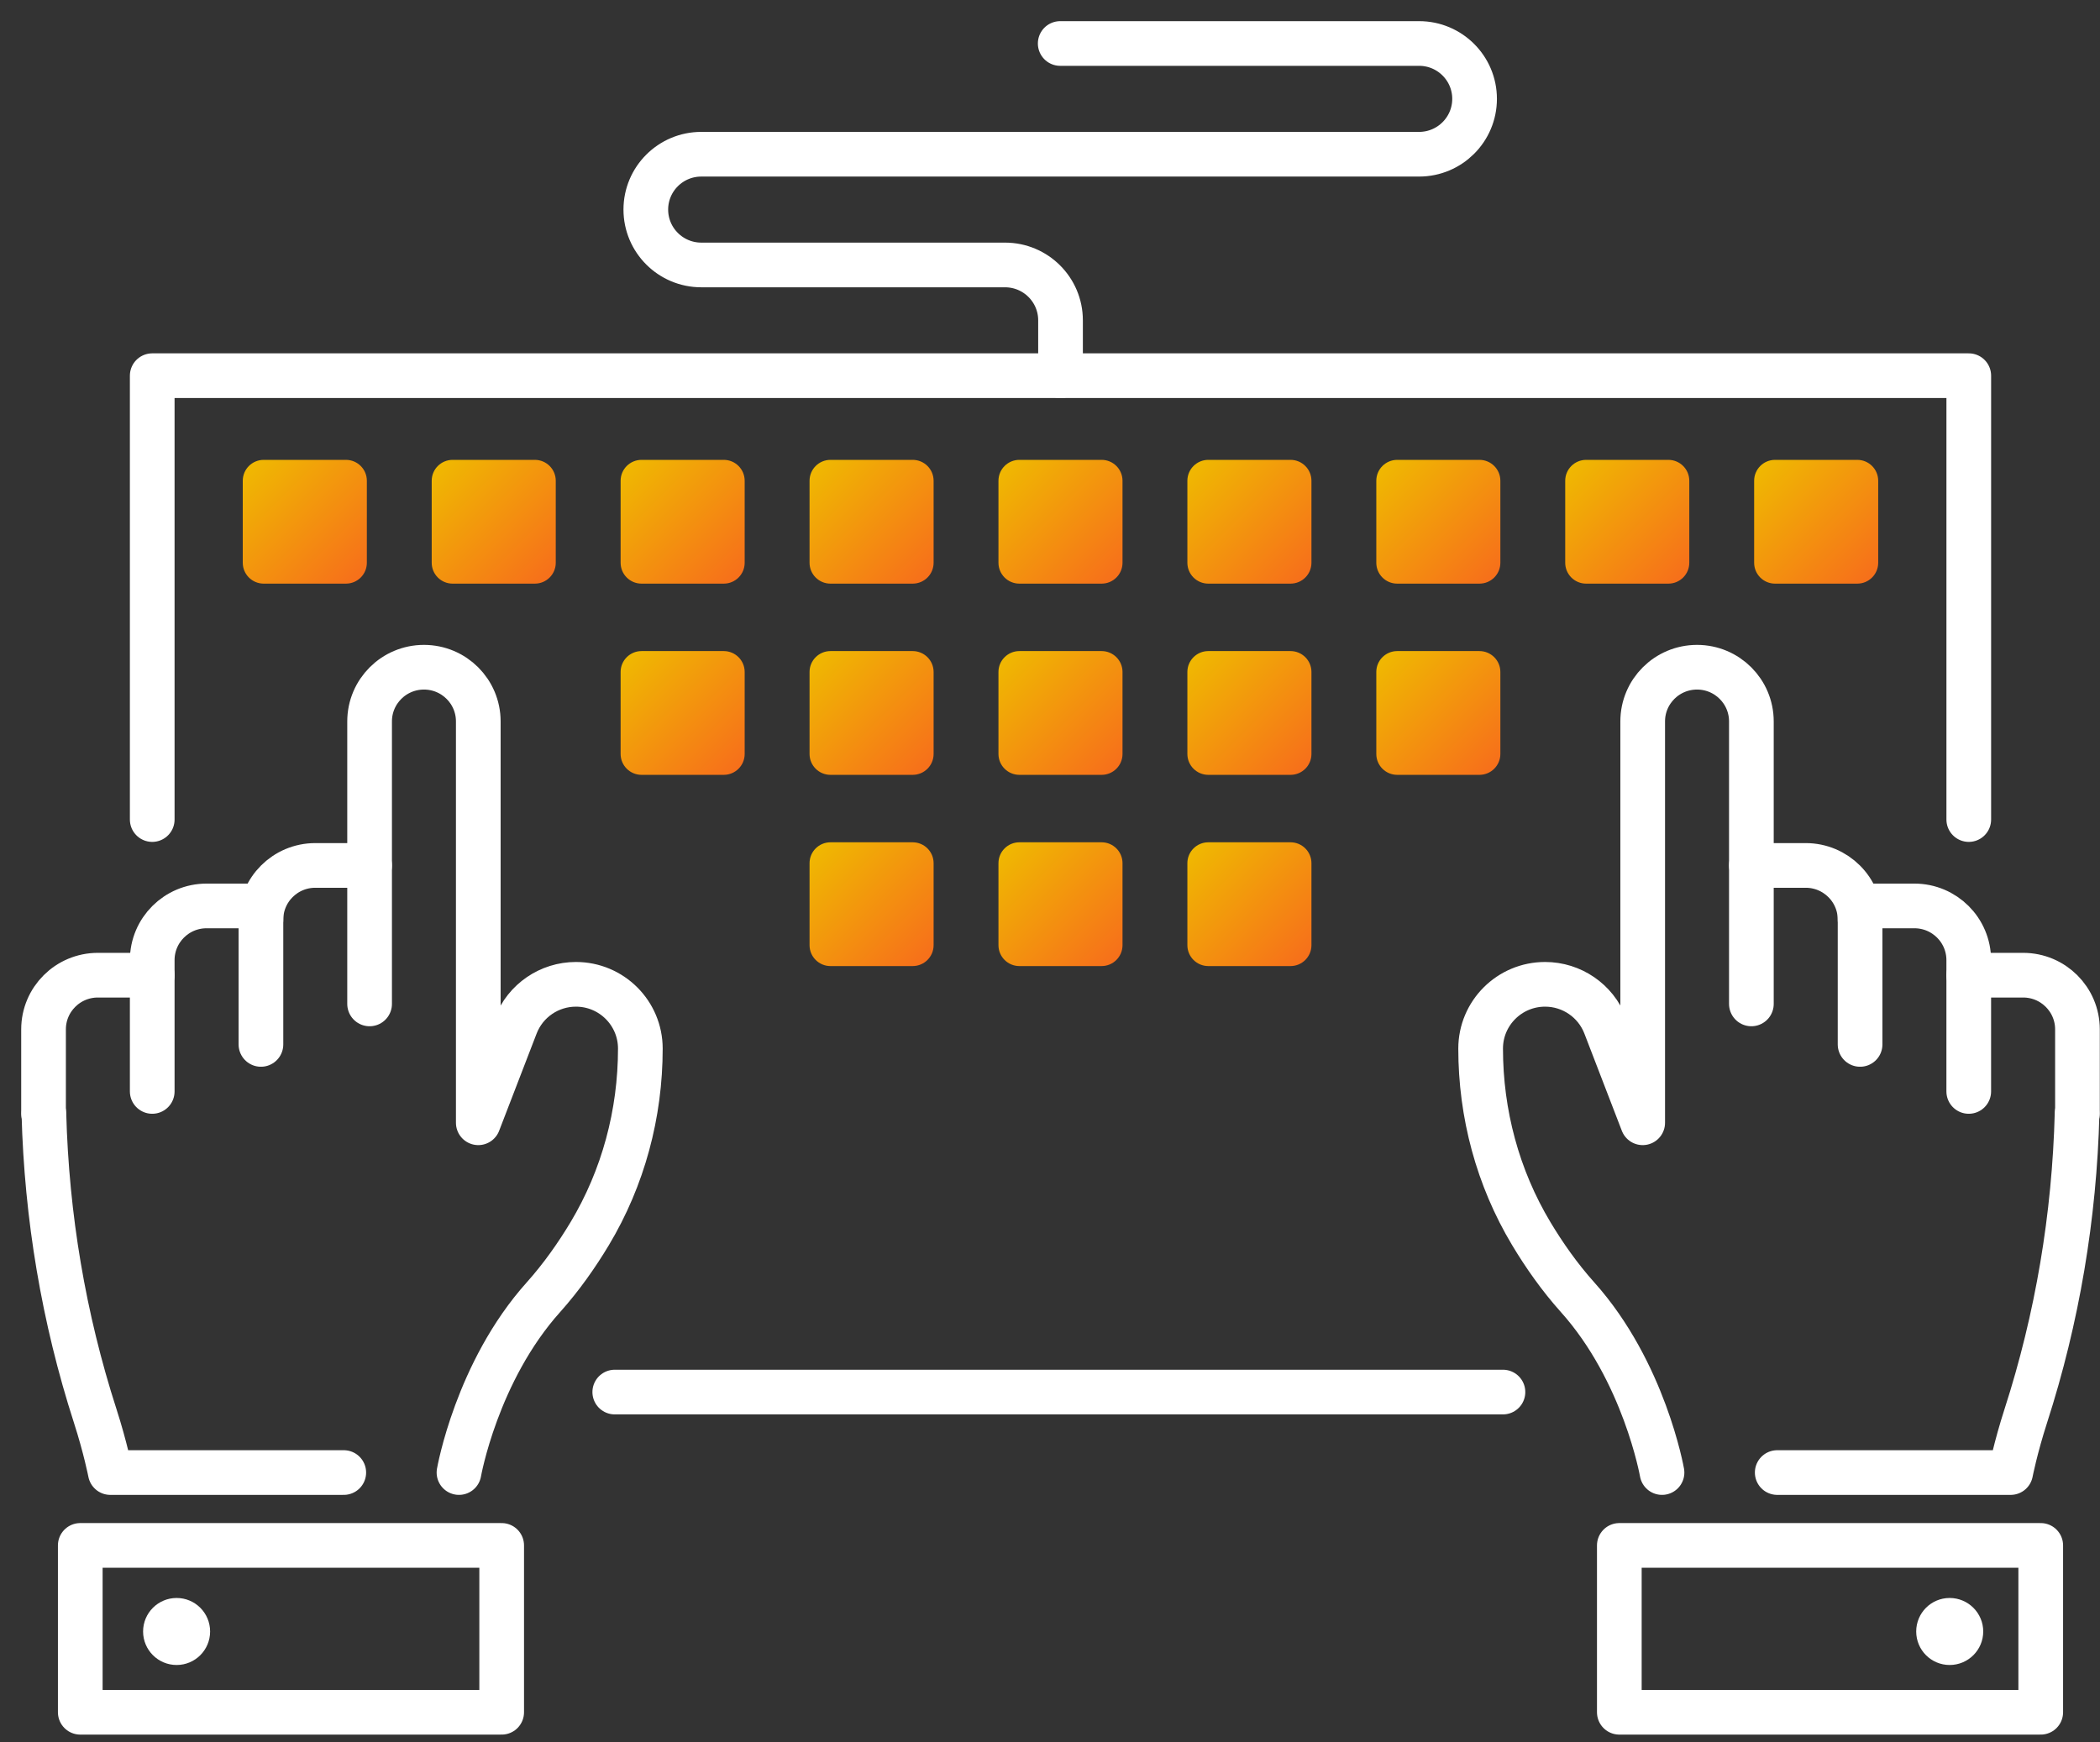
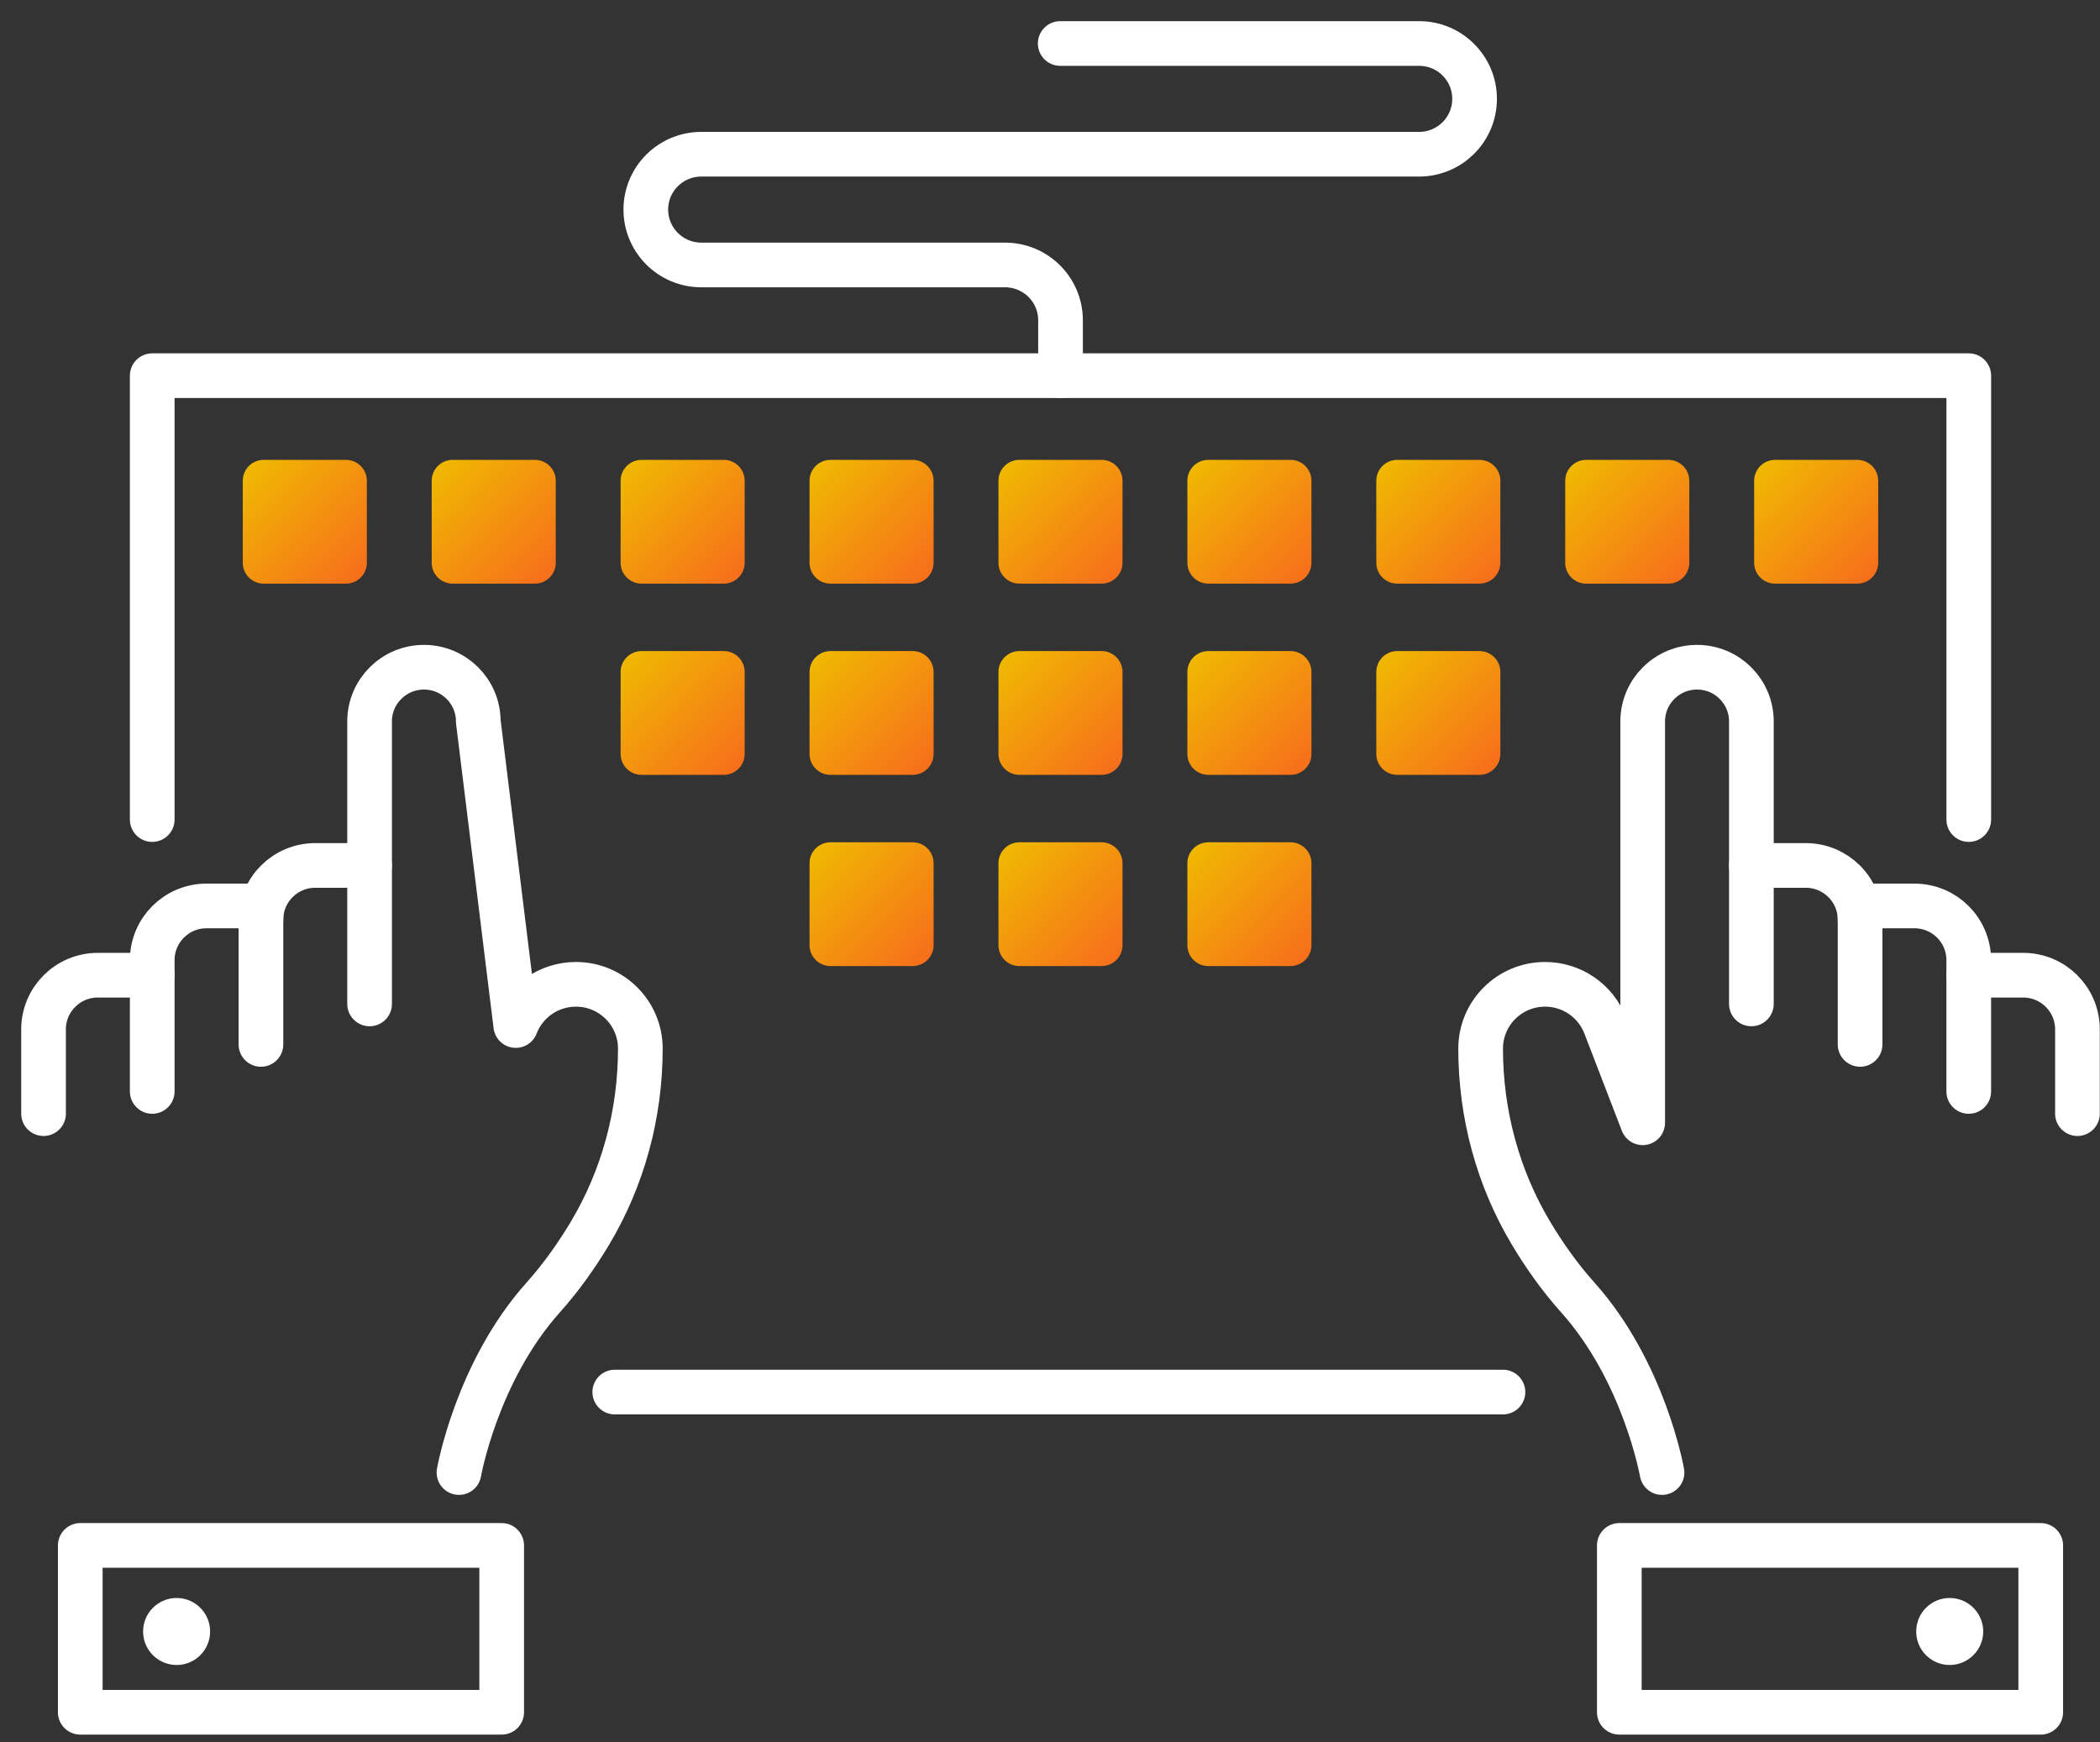
<svg xmlns="http://www.w3.org/2000/svg" width="94px" height="78px" viewBox="0 0 94 78" version="1.1">
  <rect x="0" y="0" width="94" height="78" fill="#333333" stroke="none" />
  <title>assets/icons/case-studies/development</title>
  <desc>Created with Sketch.</desc>
  <defs>
    <linearGradient x1="0%" y1="0.238%" x2="100%" y2="99.762%" id="linearGradient-1">
      <stop stop-color="#EFBC00" offset="0%" />
      <stop stop-color="#F76B1C" offset="100%" />
    </linearGradient>
    <linearGradient x1="0%" y1="0.226%" x2="100%" y2="99.774%" id="linearGradient-2">
      <stop stop-color="#EFBC00" offset="0%" />
      <stop stop-color="#F76B1C" offset="100%" />
    </linearGradient>
  </defs>
  <g id="Reference" stroke="none" stroke-width="1" fill="none" fill-rule="evenodd">
    <g id="CS_JTRE" transform="translate(-541, -1287)">
      <g id="Services" transform="translate(119, 879)">
        <g id="Automation" transform="translate(420, 397)">
          <g id="assets/icons/case-studies/development">
            <g id="icon" transform="translate(3, 12)">
              <path d="M14.484,25.127 L10.805,25.127 C10.286,25.127 9.867,24.709 9.867,24.192 L9.867,20.522 C9.867,20.005 10.286,19.586 10.805,19.586 L14.484,19.586 C15.002,19.586 15.421,20.005 15.421,20.522 L15.421,24.192 C15.421,24.709 15.002,25.127 14.484,25.127" id="Fill-1" fill="url(#linearGradient-1)" />
              <path d="M22.94,25.127 L19.261,25.127 C18.743,25.127 18.324,24.709 18.324,24.192 L18.324,20.522 C18.324,20.005 18.743,19.586 19.261,19.586 L22.94,19.586 C23.458,19.586 23.877,20.005 23.877,20.522 L23.877,24.192 C23.877,24.709 23.458,25.127 22.94,25.127" id="Fill-3" fill="url(#linearGradient-2)" />
              <path d="M31.397,25.127 L27.718,25.127 C27.199,25.127 26.78,24.709 26.78,24.192 L26.78,20.522 C26.78,20.005 27.199,19.586 27.718,19.586 L31.397,19.586 C31.914,19.586 32.333,20.005 32.333,20.522 L32.333,24.192 C32.333,24.709 31.914,25.127 31.397,25.127" id="Fill-5" fill="url(#linearGradient-2)" />
              <path d="M39.853,25.127 L36.174,25.127 C35.656,25.127 35.237,24.709 35.237,24.192 L35.237,20.522 C35.237,20.005 35.656,19.586 36.174,19.586 L39.853,19.586 C40.371,19.586 40.79,20.005 40.79,20.522 L40.79,24.192 C40.79,24.709 40.371,25.127 39.853,25.127" id="Fill-7" fill="url(#linearGradient-2)" />
              <path d="M48.31,25.127 L44.631,25.127 C44.112,25.127 43.693,24.709 43.693,24.192 L43.693,20.522 C43.693,20.005 44.112,19.586 44.631,19.586 L48.31,19.586 C48.827,19.586 49.246,20.005 49.246,20.522 L49.246,24.192 C49.246,24.709 48.827,25.127 48.31,25.127" id="Fill-9" fill="url(#linearGradient-2)" />
              <path d="M56.766,25.127 L53.087,25.127 C52.569,25.127 52.149,24.709 52.149,24.192 L52.149,20.522 C52.149,20.005 52.569,19.586 53.087,19.586 L56.766,19.586 C57.284,19.586 57.703,20.005 57.703,20.522 L57.703,24.192 C57.703,24.709 57.284,25.127 56.766,25.127" id="Fill-11" fill="url(#linearGradient-1)" />
              <path d="M65.222,25.127 L61.544,25.127 C61.025,25.127 60.606,24.709 60.606,24.192 L60.606,20.522 C60.606,20.005 61.025,19.586 61.544,19.586 L65.222,19.586 C65.74,19.586 66.159,20.005 66.159,20.522 L66.159,24.192 C66.159,24.709 65.74,25.127 65.222,25.127" id="Fill-13" fill="url(#linearGradient-2)" />
              <path d="M73.679,25.127 L70,25.127 C69.482,25.127 69.062,24.709 69.062,24.192 L69.062,20.522 C69.062,20.005 69.482,19.586 70,19.586 L73.679,19.586 C74.196,19.586 74.616,20.005 74.616,20.522 L74.616,24.192 C74.616,24.709 74.196,25.127 73.679,25.127" id="Fill-15" fill="url(#linearGradient-2)" />
              <path d="M82.135,25.127 L78.456,25.127 C77.938,25.127 77.519,24.709 77.519,24.192 L77.519,20.522 C77.519,20.005 77.938,19.586 78.456,19.586 L82.135,19.586 C82.653,19.586 83.072,20.005 83.072,20.522 L83.072,24.192 C83.072,24.709 82.653,25.127 82.135,25.127" id="Fill-17" fill="url(#linearGradient-2)" />
              <path d="M31.397,33.687 L27.718,33.687 C27.199,33.687 26.78,33.268 26.78,32.752 L26.78,29.081 C26.78,28.565 27.199,28.146 27.718,28.146 L31.397,28.146 C31.914,28.146 32.333,28.565 32.333,29.081 L32.333,32.752 C32.333,33.268 31.914,33.687 31.397,33.687" id="Fill-19" fill="url(#linearGradient-2)" />
              <path d="M39.853,33.687 L36.174,33.687 C35.656,33.687 35.237,33.268 35.237,32.752 L35.237,29.081 C35.237,28.565 35.656,28.146 36.174,28.146 L39.853,28.146 C40.371,28.146 40.79,28.565 40.79,29.081 L40.79,32.752 C40.79,33.268 40.371,33.687 39.853,33.687" id="Fill-21" fill="url(#linearGradient-2)" />
              <path d="M48.31,33.687 L44.631,33.687 C44.112,33.687 43.693,33.268 43.693,32.752 L43.693,29.081 C43.693,28.565 44.112,28.146 44.631,28.146 L48.31,28.146 C48.827,28.146 49.246,28.565 49.246,29.081 L49.246,32.752 C49.246,33.268 48.827,33.687 48.31,33.687" id="Fill-23" fill="url(#linearGradient-2)" />
              <path d="M56.766,33.687 L53.087,33.687 C52.569,33.687 52.149,33.268 52.149,32.752 L52.149,29.081 C52.149,28.565 52.569,28.146 53.087,28.146 L56.766,28.146 C57.284,28.146 57.703,28.565 57.703,29.081 L57.703,32.752 C57.703,33.268 57.284,33.687 56.766,33.687" id="Fill-25" fill="url(#linearGradient-1)" />
              <path d="M65.222,33.687 L61.544,33.687 C61.025,33.687 60.606,33.268 60.606,32.752 L60.606,29.081 C60.606,28.565 61.025,28.146 61.544,28.146 L65.222,28.146 C65.74,28.146 66.159,28.565 66.159,29.081 L66.159,32.752 C66.159,33.268 65.74,33.687 65.222,33.687" id="Fill-27" fill="url(#linearGradient-2)" />
              <path d="M39.853,42.247 L36.174,42.247 C35.656,42.247 35.237,41.828 35.237,41.312 L35.237,37.641 C35.237,37.125 35.656,36.706 36.174,36.706 L39.853,36.706 C40.371,36.706 40.79,37.125 40.79,37.641 L40.79,41.312 C40.79,41.828 40.371,42.247 39.853,42.247" id="Fill-29" fill="url(#linearGradient-2)" />
              <path d="M48.31,42.247 L44.631,42.247 C44.112,42.247 43.693,41.828 43.693,41.312 L43.693,37.641 C43.693,37.125 44.112,36.706 44.631,36.706 L48.31,36.706 C48.827,36.706 49.246,37.125 49.246,37.641 L49.246,41.312 C49.246,41.828 48.827,42.247 48.31,42.247" id="Fill-31" fill="url(#linearGradient-2)" />
              <path d="M56.766,42.247 L53.087,42.247 C52.569,42.247 52.149,41.828 52.149,41.312 L52.149,37.641 C52.149,37.125 52.569,36.706 53.087,36.706 L56.766,36.706 C57.284,36.706 57.703,37.125 57.703,37.641 L57.703,41.312 C57.703,41.828 57.284,42.247 56.766,42.247" id="Fill-33" fill="url(#linearGradient-1)" />
              <path d="M77.395,43.941 L77.395,37.742 L79.828,37.742 C81.172,37.742 82.261,38.829 82.261,40.169" id="Stroke-35" stroke="#FFFFFF" stroke-width="2" stroke-linecap="round" stroke-linejoin="round" />
-               <path d="M91.974,48.853 C91.855,53.449 91.091,58.011 89.677,62.39 C89.22,63.806 89.001,64.92 89.001,64.92 L78.552,64.92" id="Stroke-37" stroke="#FFFFFF" stroke-width="2" stroke-linecap="round" stroke-linejoin="round" />
              <path d="M77.395,37.743 L77.395,31.295 C77.395,29.955 76.306,28.869 74.963,28.869 C73.619,28.869 72.53,29.955 72.53,31.295 L72.53,49.262 L70.853,44.909 C70.424,43.797 69.354,43.064 68.161,43.064 C66.568,43.064 65.276,44.352 65.276,45.941 C65.276,48.855 66.042,51.723 67.542,54.224 C68.116,55.181 68.805,56.167 69.614,57.07 C72.604,60.402 73.395,64.92 73.395,64.92" id="Stroke-39" stroke="#FFFFFF" stroke-width="2" stroke-linecap="round" stroke-linejoin="round" />
              <path d="M82.261,45.754 L82.261,39.555 L84.693,39.555 C86.037,39.555 87.125,40.642 87.125,41.982 L87.125,47.859" id="Stroke-41" stroke="#FFFFFF" stroke-width="2" stroke-linecap="round" stroke-linejoin="round" />
              <path d="M87.126,42.655 L89.559,42.655 C90.902,42.655 91.991,43.741 91.991,45.081 L91.991,48.853" id="Stroke-43" stroke="#FFFFFF" stroke-width="2" stroke-linecap="round" stroke-linejoin="round" />
              <polygon id="Stroke-45" stroke="#FFFFFF" stroke-width="2" stroke-linecap="round" stroke-linejoin="round" points="71.484 75.651 90.347 75.651 90.347 68.182 71.484 68.182" />
              <path d="M87.773,72.035 C87.773,71.207 87.098,70.535 86.27,70.535 C85.442,70.535 84.773,71.207 84.773,72.035 C84.773,72.864 85.442,73.535 86.27,73.535 C87.098,73.535 87.773,72.864 87.773,72.035 Z" id="Stroke-47" fill="#FFFFFF" />
              <polyline id="Stroke-48" stroke="#FFFFFF" stroke-width="2" stroke-linecap="round" stroke-linejoin="round" points="87.126 35.688 87.126 15.818 5.814 15.818 5.814 35.688" />
              <path d="M26.518,61.317 L66.275,61.317" id="Stroke-49" stroke="#FFFFFF" stroke-width="2" stroke-linecap="round" stroke-linejoin="round" />
              <path d="M15.544,43.941 L15.544,37.742 L13.112,37.742 C11.768,37.742 10.68,38.829 10.68,40.169" id="Stroke-50" stroke="#FFFFFF" stroke-width="2" stroke-linecap="round" stroke-linejoin="round" />
-               <path d="M0.965,48.853 C1.086,53.449 1.849,58.011 3.263,62.39 C3.72,63.806 3.938,64.92 3.938,64.92 L14.388,64.92" id="Stroke-51" stroke="#FFFFFF" stroke-width="2" stroke-linecap="round" stroke-linejoin="round" />
-               <path d="M15.544,37.743 L15.544,31.295 C15.544,29.955 16.634,28.869 17.977,28.869 C19.321,28.869 20.409,29.955 20.409,31.295 L20.409,49.262 L22.087,44.909 C22.516,43.797 23.586,43.064 24.78,43.064 C26.372,43.064 27.663,44.352 27.663,45.941 C27.663,48.855 26.897,51.723 25.398,54.224 C24.823,55.181 24.134,56.167 23.326,57.07 C20.336,60.402 19.545,64.92 19.545,64.92" id="Stroke-52" stroke="#FFFFFF" stroke-width="2" stroke-linecap="round" stroke-linejoin="round" />
+               <path d="M15.544,37.743 L15.544,31.295 C15.544,29.955 16.634,28.869 17.977,28.869 C19.321,28.869 20.409,29.955 20.409,31.295 L22.087,44.909 C22.516,43.797 23.586,43.064 24.78,43.064 C26.372,43.064 27.663,44.352 27.663,45.941 C27.663,48.855 26.897,51.723 25.398,54.224 C24.823,55.181 24.134,56.167 23.326,57.07 C20.336,60.402 19.545,64.92 19.545,64.92" id="Stroke-52" stroke="#FFFFFF" stroke-width="2" stroke-linecap="round" stroke-linejoin="round" />
              <path d="M10.68,45.754 L10.68,39.555 L8.246,39.555 C6.903,39.555 5.814,40.642 5.814,41.982 L5.814,47.859" id="Stroke-53" stroke="#FFFFFF" stroke-width="2" stroke-linecap="round" stroke-linejoin="round" />
              <path d="M5.814,42.655 L3.382,42.655 C2.038,42.655 0.949,43.741 0.949,45.081 L0.949,48.853" id="Stroke-54" stroke="#FFFFFF" stroke-width="2" stroke-linecap="round" stroke-linejoin="round" />
              <polygon id="Stroke-55" stroke="#FFFFFF" stroke-width="2" stroke-linecap="round" stroke-linejoin="round" points="2.593 75.651 21.456 75.651 21.456 68.182 2.593 68.182" />
              <path d="M5.405,72.035 C5.405,71.207 6.077,70.535 6.906,70.535 C7.735,70.535 8.405,71.207 8.405,72.035 C8.405,72.864 7.735,73.535 6.906,73.535 C6.077,73.535 5.405,72.864 5.405,72.035 Z" id="Stroke-56" fill="#FFFFFF" />
              <path d="M46.457,0.947 L62.522,0.947 C63.893,0.947 65.005,2.056 65.005,3.425 C65.005,4.794 63.893,5.904 62.522,5.904 L30.392,5.904 C29.02,5.904 27.908,7.013 27.908,8.382 C27.908,9.751 29.02,10.861 30.392,10.861 L43.986,10.861 C45.358,10.861 46.471,11.97 46.471,13.339 L46.471,15.818" id="Stroke-57" stroke="#FFFFFF" stroke-width="2" stroke-linecap="round" stroke-linejoin="round" />
            </g>
          </g>
        </g>
      </g>
    </g>
  </g>
</svg>